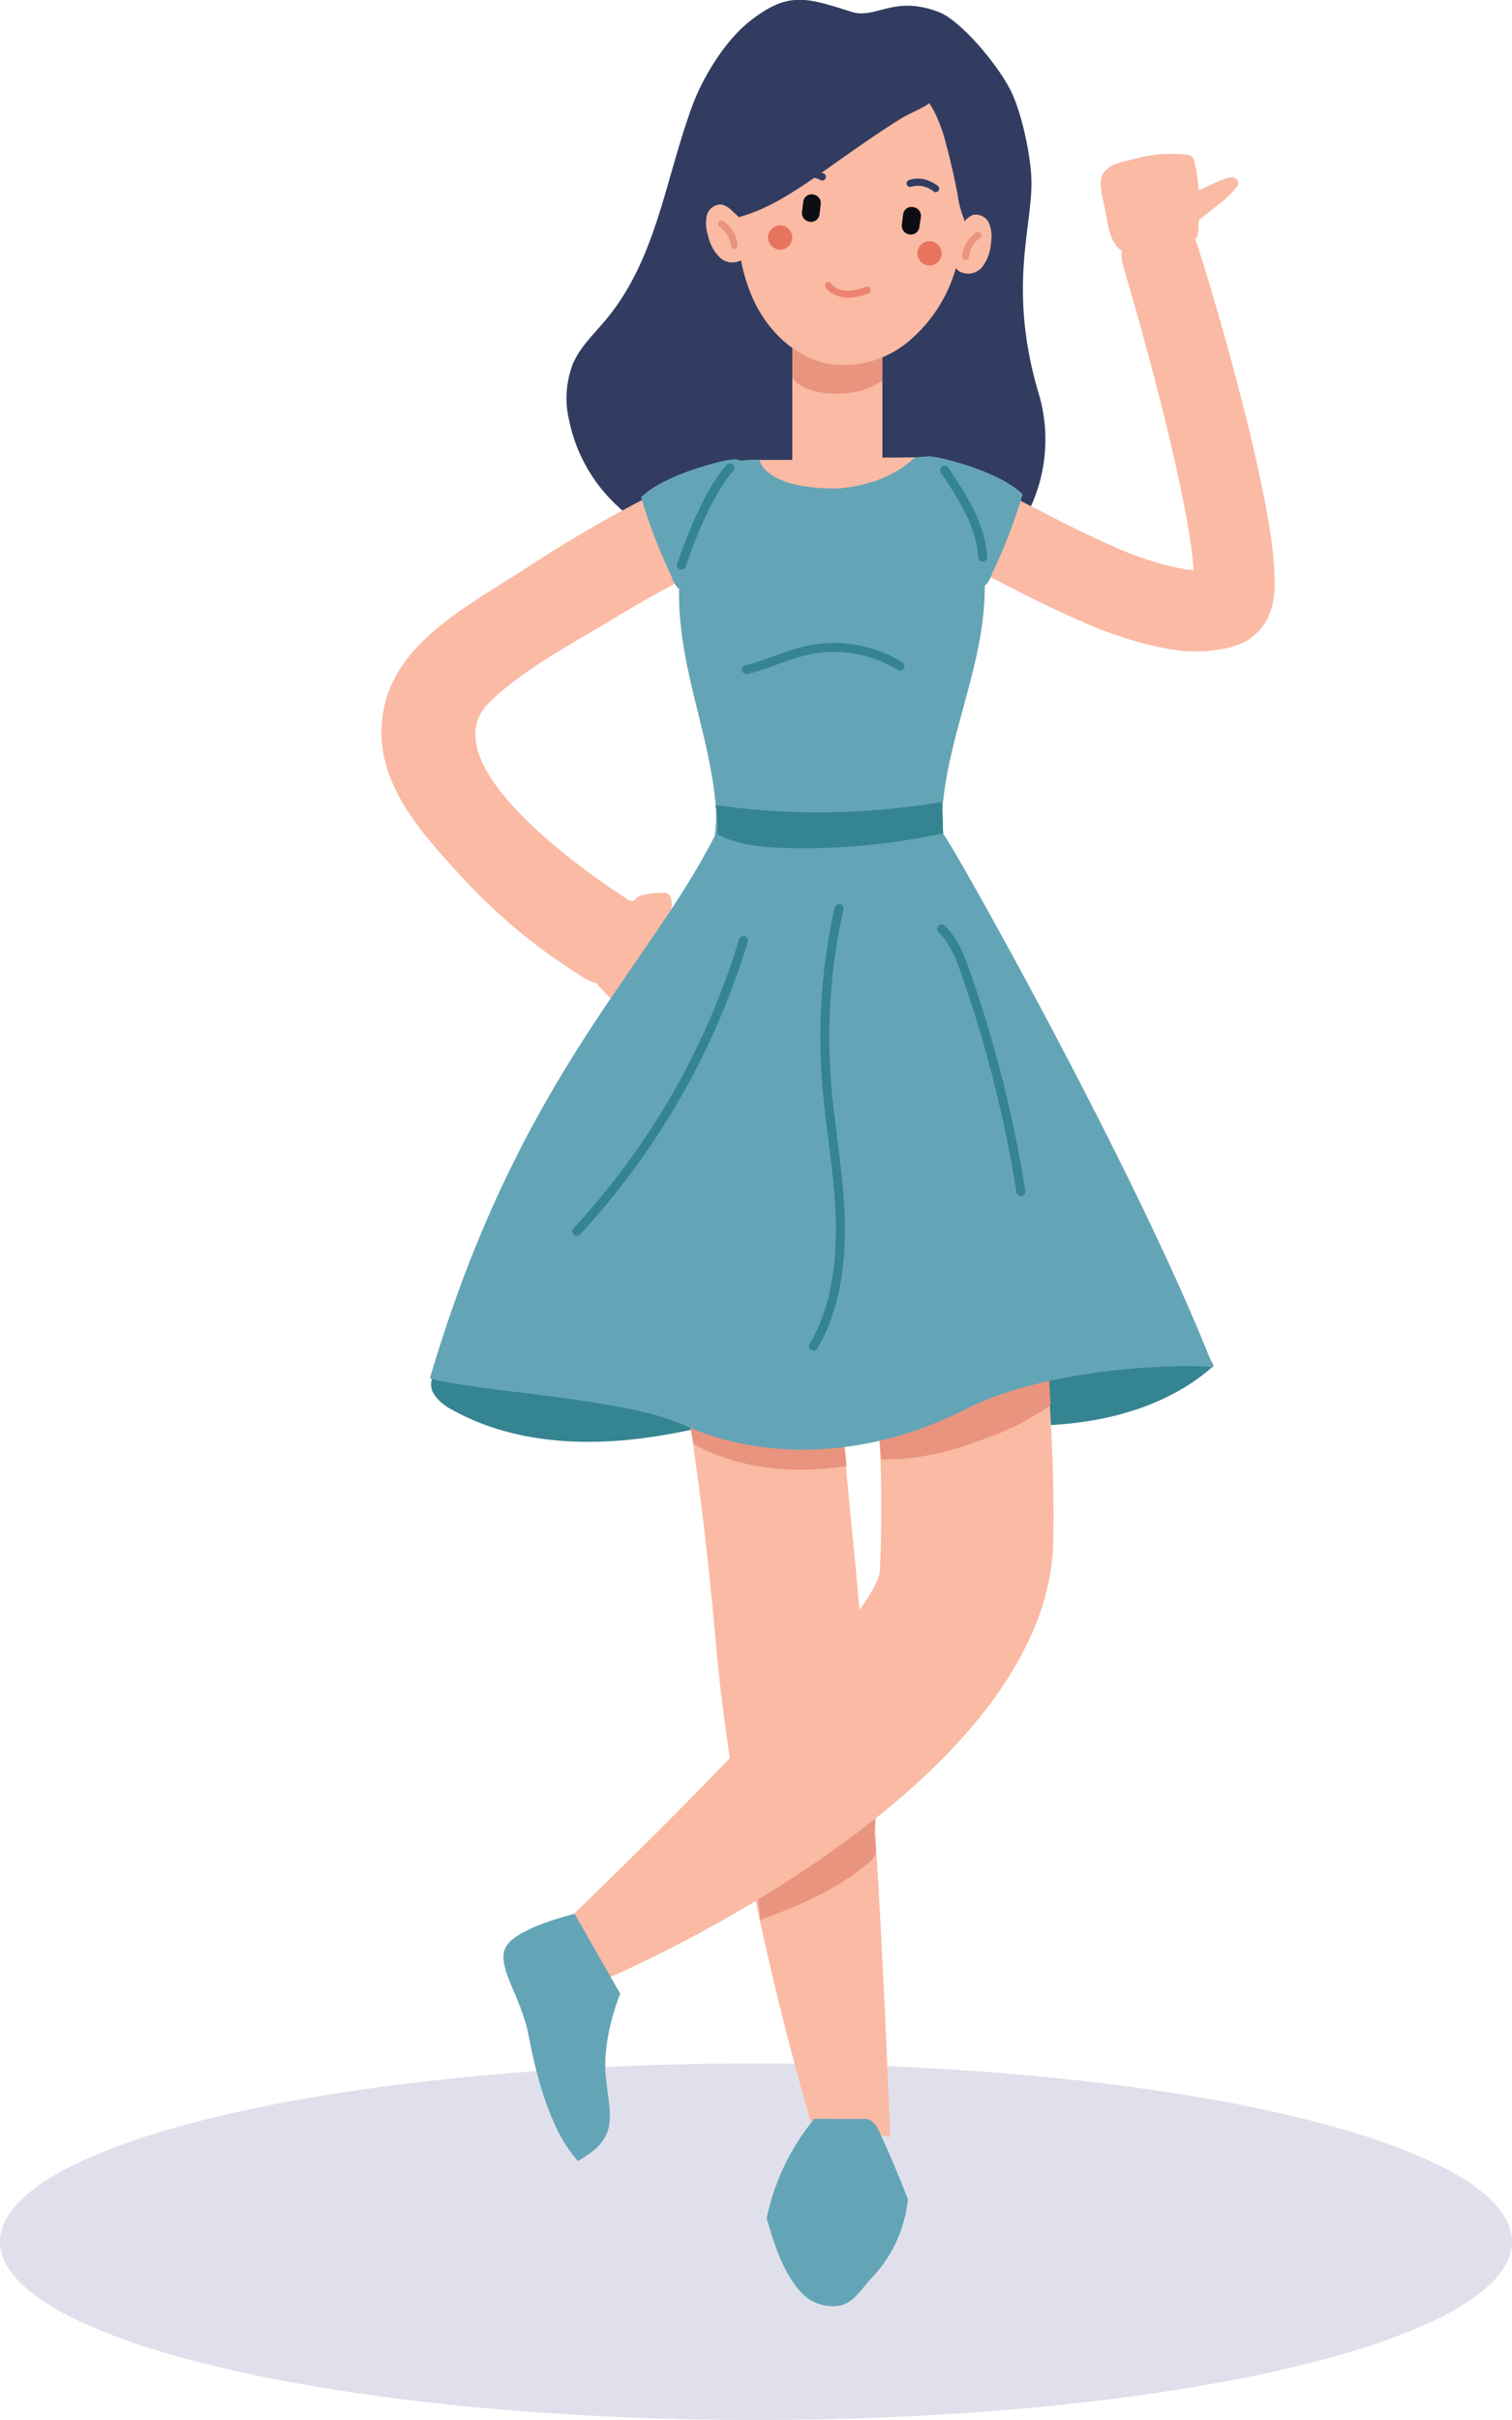
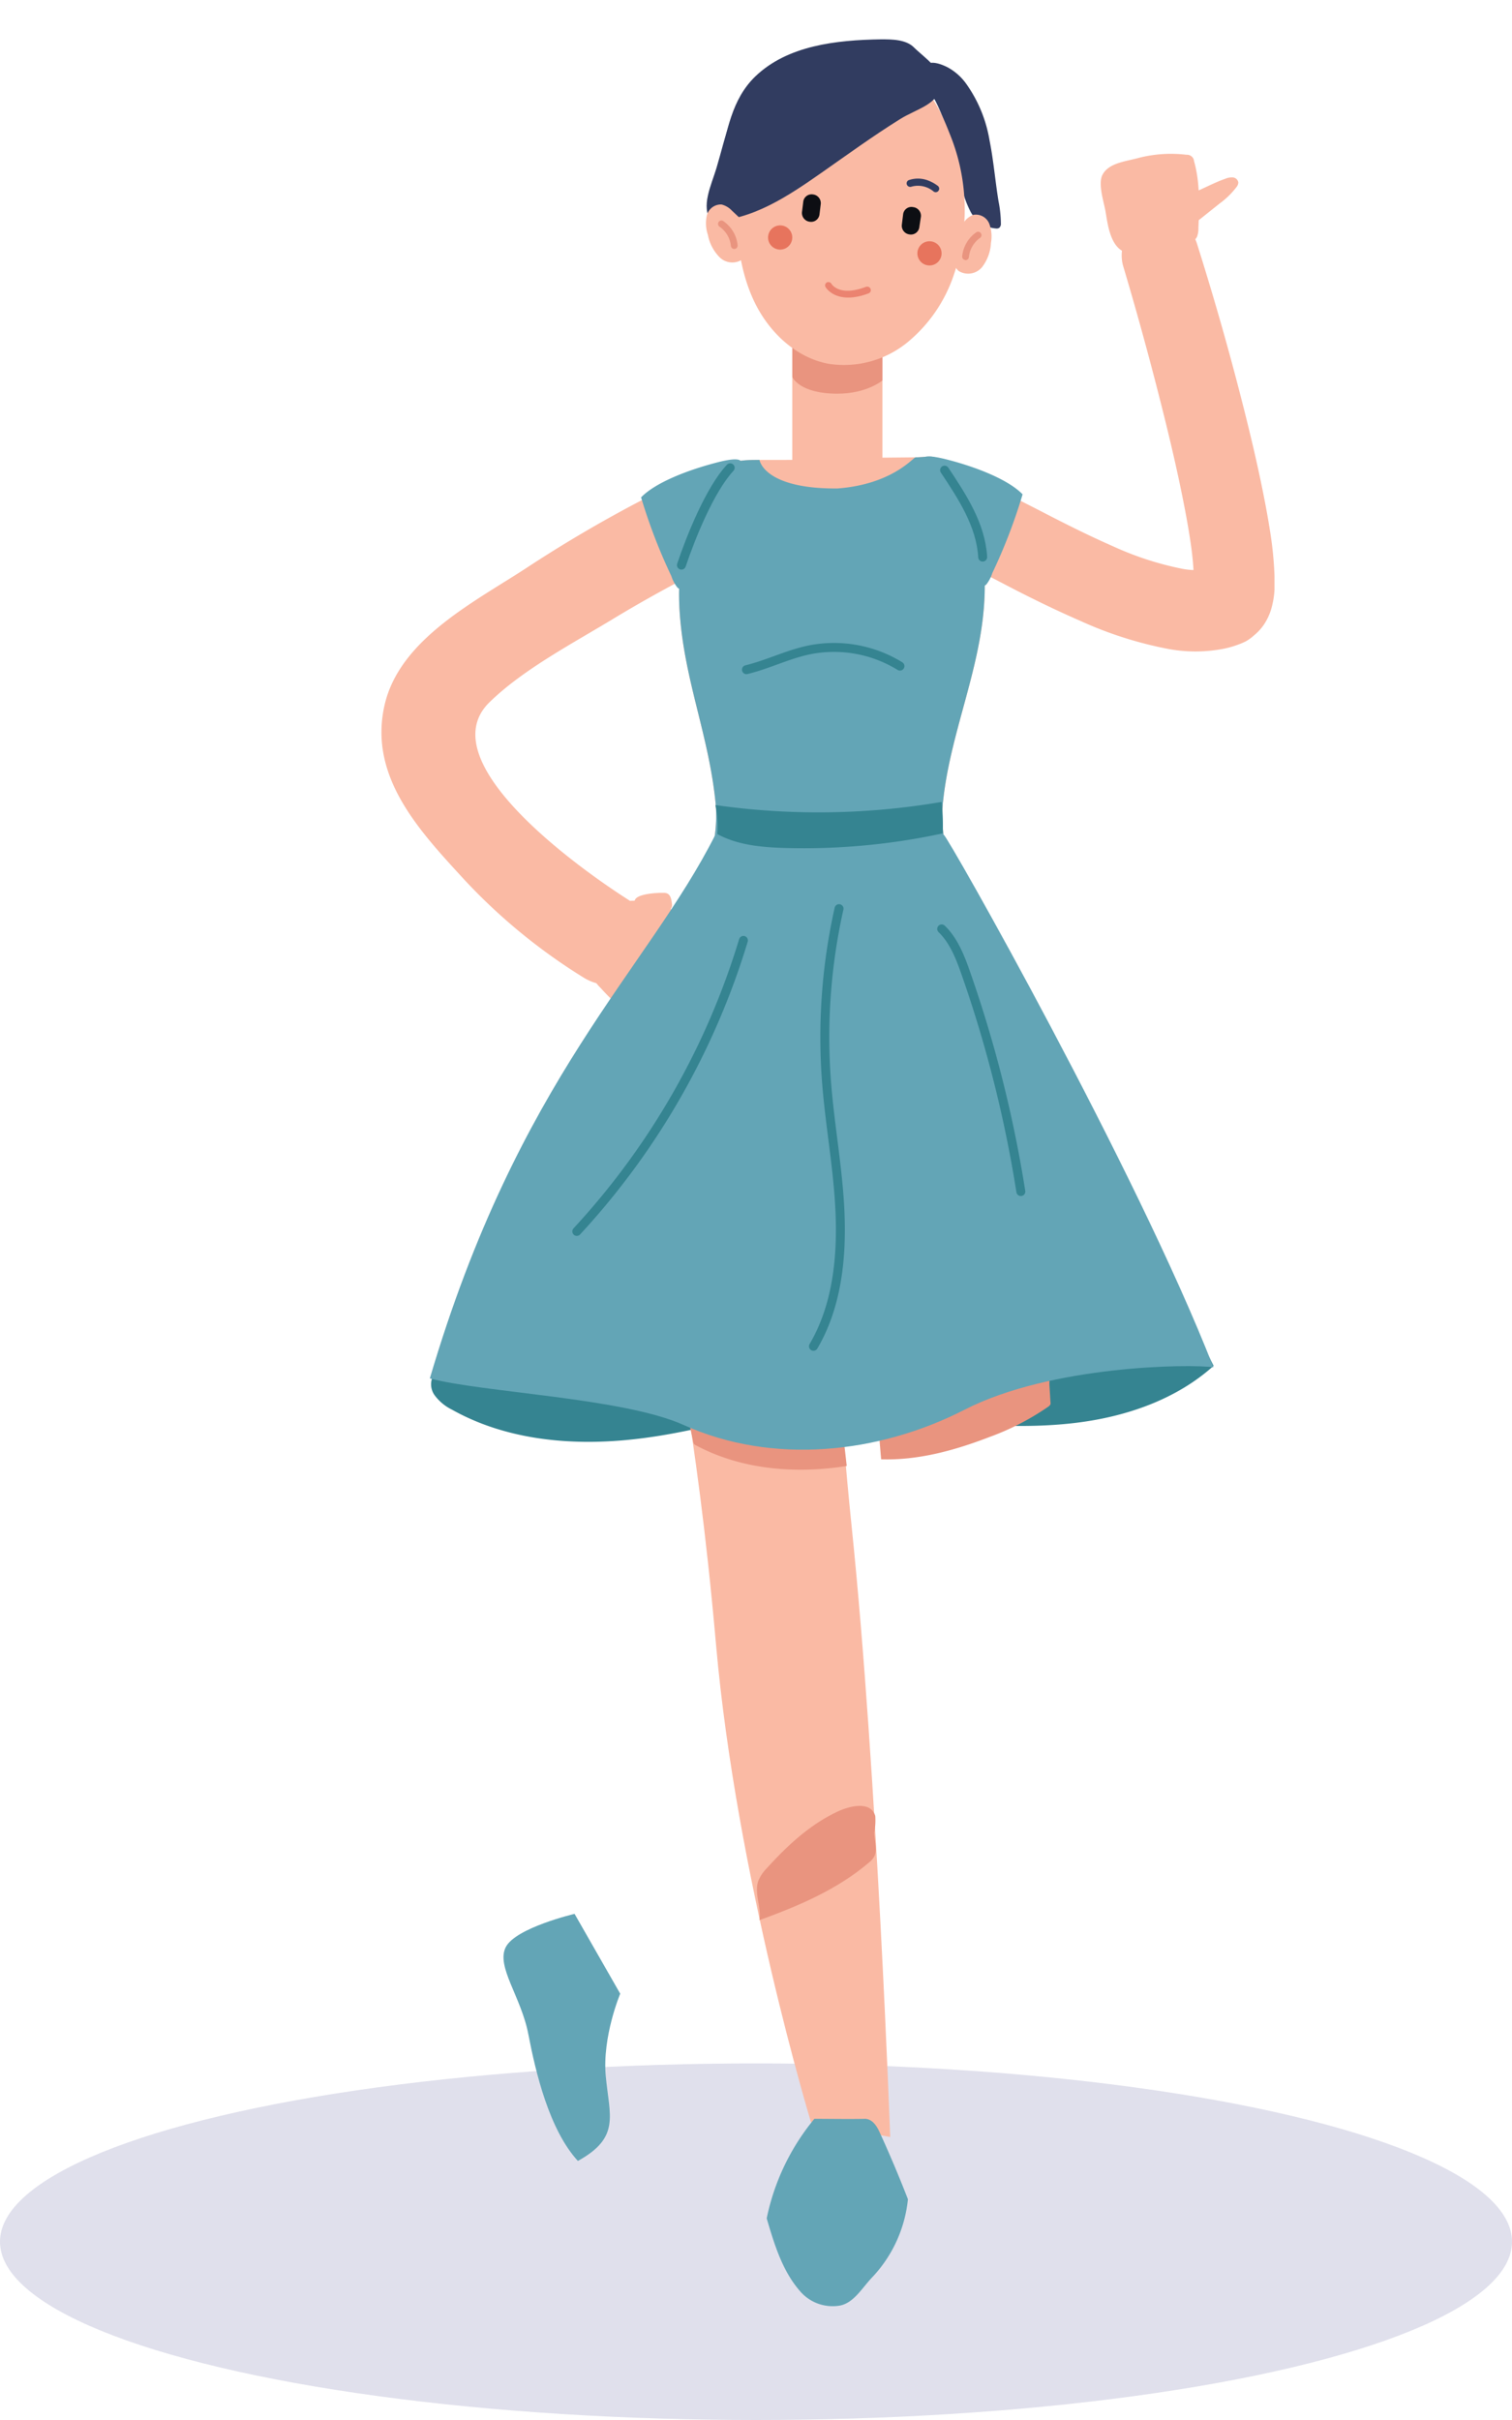
<svg xmlns="http://www.w3.org/2000/svg" viewBox="0 0 250 400">
  <defs>
    <style>.cls-1{fill:#e0e0ec;}.cls-2{fill:#358491;}.cls-3,.cls-9{fill:#313c60;}.cls-4{fill:#fabaa4;}.cls-5,.cls-6{fill:#e9947f;}.cls-10,.cls-11,.cls-6,.cls-8,.cls-9{fill-rule:evenodd;}.cls-7{fill:#63a5b6;}.cls-8{fill:#e7745d;}.cls-10{fill:#0d0e13;}.cls-11{fill:#eb8370;}.cls-12{fill:none;stroke:#358491;stroke-linecap:round;stroke-miterlimit:10;stroke-width:1.48px;}</style>
  </defs>
  <g id="svg">
    <ellipse class="cls-1" cx="125" cy="370.53" rx="125" ry="29.47" />
    <g id="g-1">
      <path class="cls-2" d="M200.66,225.76c-6.15,5.53-14.33,8.36-22.53,9.39s-16.51.4-24.75-.24c-.74-.06-1.76-.63-1.33-1.24l-1.73,1.11c-1.31-1.83-4-1.64-6.21-2-2.47-.38-4.78-1.64-7.28-1.78a16.75,16.75,0,0,0-5.32.87c-9.38,2.62-18.79,5.36-28.49,6.2S83.2,237.76,74.73,233a7.86,7.86,0,0,1-2.91-2.44,3.09,3.09,0,0,1,.06-3.58,4.6,4.6,0,0,1,1.61-1c3.74-1.69,7.51-3.34,11.38-4.69,9.06-3.18,18.62-4.73,28.17-5.75a263.43,263.43,0,0,1,67.9,1.57c6.13.94,12.32,2.13,17.86,4.92" />
-       <path class="cls-3" d="M164.16,91.07A22.86,22.86,0,0,1,152,97.44a45.76,45.76,0,0,1-8.91.39A88.54,88.54,0,0,1,130.91,97a62.16,62.16,0,0,1-15.4-5c-6-2.69-11.82-6-16-11.11a26.46,26.46,0,0,1-5.41-11.43A15.71,15.71,0,0,1,94.78,60c1.26-2.84,3.65-5,5.62-7.42,8.22-10.08,9.56-22.88,14.07-35.09,1.83-4.94,5.53-10.92,9.7-14.14,6.2-4.78,9.12-3.77,16.59-1.4,4.12,1.3,7-2.87,14.53.07,3.44,1.33,9.47,8.33,11.81,12.92,1.67,3.29,3.2,10,3.42,14.31.4,7.85-4.12,18.13,1.3,36.06a26.72,26.72,0,0,1-3.2,21.76C167.4,89.06,165.79,89.42,164.16,91.07Z" />
      <path class="cls-3" d="M118.85,27.08c1.4-5.35,2.06-10.62,6.05-14.46,5.34-5.12,13.38-6,20.77-6.12,1.78,0,4.16,0,5.49,1.38.81.84,4,3.26,4.1,4.38,0,3-3.69,3.89-6.35,5.68-4.42,3-8.45,6.12-12.69,9.31-5.4,4.05-11.23,8.27-18,8.61C116.43,33.54,118.11,29.93,118.85,27.08Z" />
      <path class="cls-3" d="M156.67,21.83q1.23,4.05,2.16,8.17a17,17,0,0,0,1.65,5,5.23,5.23,0,0,0,4.25,2.77.83.83,0,0,0,.49-.11.88.88,0,0,0,.27-.72,19.71,19.71,0,0,0-.39-3.67c-.55-3.36-.82-6.76-1.49-10.09a22.47,22.47,0,0,0-3.86-9.34,9.13,9.13,0,0,0-3.1-2.73c-.88-.44-2.56-1.14-3.48-.44-1.89,1.43.74,4.63,1.44,5.91A27.74,27.74,0,0,1,156.67,21.83Z" />
      <rect class="cls-4" x="130.99" y="53.88" width="14.9" height="26.05" transform="translate(276.89 133.8) rotate(180)" />
      <path class="cls-5" d="M131,62.3s1.11,2.77,7.46,2.77c4.9,0,7.45-2.19,7.45-2.19v-9H131Z" />
      <path class="cls-4" d="M135.46,158.93s1.13,52.48,5.36,93.44,6.37,100.86,6.37,100.86l-13.11-2.49s-12.31-40.56-15.69-78.91-7.63-52.41-9-70c-.89-11,1.65-43.52,1.65-43.52Z" />
      <path class="cls-6" d="M140,242.31c-8.46,1.35-17.46.61-25-3.45a.76.76,0,0,1-.25-.19.67.67,0,0,1-.13-.34l-.69-3.27a.45.45,0,0,1,.48-.68A56.86,56.86,0,0,1,135,236a8.76,8.76,0,0,1,2.09.83,8.52,8.52,0,0,0,1.24.72c1.13.44,1.24.41,1.31,1.65C139.69,239.47,140,242.32,140,242.31Z" />
      <path class="cls-6" d="M144.6,306.76a3.12,3.12,0,0,1-.92,1.09c-5.22,4.46-11.67,7.2-18.12,9.53.37-2.16-.92-4.45-.17-6.51a6.64,6.64,0,0,1,1.47-2.15c3.41-3.76,7.23-7.29,11.86-9.39,1.77-.79,5.25-1.71,6,.83a11.14,11.14,0,0,1-.16,2.75C144.57,304.1,145.07,305.63,144.6,306.76Z" />
-       <path class="cls-4" d="M163.69,160.7s11.27,52.88,10.46,94.05-73.17,72-73.17,72l-12.71-4.07s56.7-53.51,57.21-63.12a216.11,216.11,0,0,0-8.36-70.59l7.24-19.79Z" />
      <path class="cls-7" d="M102.55,329.54s-3,7.1-2.39,13.64,2.46,10.11-4.61,14c-4.74-5.15-7-14.71-8.19-20.93S82,325.06,83.62,321.85,95,316.34,95,316.34Z" />
      <path class="cls-4" d="M157.75,45.3A24.49,24.49,0,0,1,150,56.62a16.59,16.59,0,0,1-13,3.51c-5.43-1-9.88-5.26-12.27-10.25s-3-10.64-3-16.17c0-3.34.21-6.78,1.64-9.79,3.11-6.53,8.35-11,15.51-12.06,3.15-.46,10.48.56,13.34,2.48,2.41,1.61,3.91,5.5,4.92,8.05A33,33,0,0,1,157.75,45.3Z" />
      <path class="cls-3" d="M118.46,27.78c1.58-5.3,2.42-10.55,6.54-14.24,5.5-4.94,13.57-5.5,21-5.42,1.78,0,4.15.15,5.44,1.57.79.87,3.89,3.4,3.95,4.52-.1,3-3.82,3.77-6.54,5.46-4.52,2.82-8.66,5.83-13,8.87-5.53,3.87-11.51,7.89-18.25,8C115.82,34.16,117.62,30.6,118.46,27.78Z" />
-       <path class="cls-3" d="M156.43,23.82q1.09,4.08,1.89,8.24a16.79,16.79,0,0,0,1.48,5.08A5.23,5.23,0,0,0,164,40.05a.75.75,0,0,0,.49-.1.88.88,0,0,0,.29-.71,18.2,18.2,0,0,0-.27-3.68c-.43-3.37-.58-6.78-1.14-10.13A22.63,22.63,0,0,0,159.79,16a9.15,9.15,0,0,0-3-2.83c-.87-.48-2.52-1.22-3.46-.56-1.94,1.37.57,4.65,1.23,6A26.86,26.86,0,0,1,156.43,23.82Z" />
      <path class="cls-4" d="M121,34.8a3.53,3.53,0,0,0-1.7-1,2.4,2.4,0,0,0-2.42,1.78,5.9,5.9,0,0,0,.16,3.22,7.17,7.17,0,0,0,2,3.78,3,3,0,0,0,4,.08,3.47,3.47,0,0,0,.46-3.41c-.36-1.16-1-2.2-1.34-3.36" />
      <path class="cls-4" d="M159.36,36.75a3.47,3.47,0,0,1,1.54-1.23,2.39,2.39,0,0,1,2.65,1.41,5.92,5.92,0,0,1,.3,3.21,7.16,7.16,0,0,1-1.46,4,3,3,0,0,1-3.9.64,3.45,3.45,0,0,1-.94-3.32c.2-1.19.7-2.32.85-3.51" />
      <path class="cls-4" d="M112.4,101.46c-.52-7.31.54-12.67,5.4-20.17,1.58-2.44,2.14-3.84,3.17-4.59.86-.62,2.29-.68,4.61-.68,6,0,6,0,12.65-.08,6.07-.36,4.2-.24,13.16-.35,1.1,0,2.67-.25,3.14,0,.79.43,1,1.54,2.77,4.34,4.86,7.5,5.93,12.87,5.4,20.18-.8,11.12-5.64,21.36-6.78,32.45-.71,6.8,1.91,13.47,4.82,19.65,1.28,2.72,2.65,5.49,2.95,8.49.66,6.68-4.06,12.63-9,17.22-2.66,2.49-5.46,4.84-8.33,7.09a18.12,18.12,0,0,1-6.5,3.73,7.82,7.82,0,0,1-2.77.2,7.81,7.81,0,0,1-2.77-.2,18.16,18.16,0,0,1-6.51-3.73c-2.87-2.25-5.67-4.6-8.33-7.09-4.9-4.59-9.63-10.54-9-17.22.29-3,1.66-5.77,3-8.49,2.91-6.18,5.52-12.85,4.82-19.65C117.17,121.47,113.2,112.58,112.4,101.46Z" />
      <path class="cls-8" d="M129.24,37.27A2,2,0,1,1,127,39.11,2,2,0,0,1,129.24,37.27Z" />
      <path class="cls-8" d="M153.9,39.89a2,2,0,1,1-2.21,1.85A2,2,0,0,1,153.9,39.89Z" />
      <path class="cls-9" d="M154.35,31.64a4,4,0,0,0-3.67-.78.59.59,0,0,1-.74-.36.57.57,0,0,1,.36-.74,4.64,4.64,0,0,1,3.32.14,6.13,6.13,0,0,1,1.45.83.58.58,0,0,1,.09.82A.57.57,0,0,1,154.35,31.64Z" />
-       <path class="cls-9" d="M135.73,29.79a4,4,0,0,0-3.75,0,.58.58,0,0,1-.8-.18.59.59,0,0,1,.18-.81,4.71,4.71,0,0,1,3.28-.58,6,6,0,0,1,1.59.48.58.58,0,0,1,.27.78A.57.57,0,0,1,135.73,29.79Z" />
      <path class="cls-5" d="M121.45,41.15h0a.56.56,0,0,0,.51-.6,5.49,5.49,0,0,0-2.36-4,.55.55,0,0,0-.78.15.56.56,0,0,0,.15.77,4.4,4.4,0,0,1,1.88,3.19A.56.56,0,0,0,121.45,41.15Z" />
      <path class="cls-5" d="M159.64,43a.56.56,0,0,0,.56-.5,4.42,4.42,0,0,1,1.88-3.2.56.56,0,0,0-.63-.92,5.47,5.47,0,0,0-2.36,4,.56.56,0,0,0,.51.6Z" />
      <path class="cls-7" d="M145.4,352.35q2.52,5.49,4.72,11.16a22,22,0,0,1-5.78,12.77c-1.79,1.84-3.11,4.35-5.48,4.81a7.09,7.09,0,0,1-6.61-2.42c-2.85-3.28-4.19-7.58-5.48-12a37.73,37.73,0,0,1,7.88-16.45c2.52,0,5.89.06,8.42,0C144.17,350.28,144.89,351.24,145.4,352.35Z" />
      <path class="cls-4" d="M111.06,150.34a5.18,5.18,0,0,1,2,1.65c1,1.58.55,3.69,0,5.51l-1.68,5.66c-.63,2.14-1.58,4.6-3.73,5.18-1.9.52-3.8-.72-5.3-2a38.61,38.61,0,0,1-3-3,8.29,8.29,0,0,1-1.81-2.6c-.8-2-.15-4.32.57-6.38a11.66,11.66,0,0,1,1.59-3.36C102.17,147.82,107.93,148.74,111.06,150.34Z" />
      <path class="cls-4" d="M109.69,147.58a1.6,1.6,0,0,1,.58.08c.6.24.75,1,.82,1.65a1.12,1.12,0,0,1-.25,1,1.18,1.18,0,0,1-.62.17c-1.31.1-4.26.38-5.12-1C104,147.74,108.68,147.55,109.69,147.58Z" />
      <path class="cls-4" d="M123.54,90.58A216.09,216.09,0,0,0,101.86,102c-6.79,4.15-15.24,8.52-20.93,14.08-10,9.78,14.91,27.51,22.91,32.61s.6,18-7.48,12.81a95.43,95.43,0,0,1-19.59-16.1c-7.34-8-15.93-17-13.17-28.92,2.56-11,15.2-17.16,23.85-22.87a220.67,220.67,0,0,1,28.61-15.81c8.6-4,16.14,8.78,7.48,12.81Z" />
      <path class="cls-4" d="M159.21,78.23c2.48,1,4.61,2.06,6.72,3.11l6.15,3.14c4,2.08,8,4.08,11.92,5.8A51.73,51.73,0,0,0,195.41,94a11.63,11.63,0,0,0,4.23.07,3.67,3.67,0,0,0,.58-.18s.22-.1-.3.15a5.52,5.52,0,0,0-.93.6,5.3,5.3,0,0,0-1.07,1.14,3.87,3.87,0,0,0-.52,1.06c-.07.26,0,0,0-.23a9.21,9.21,0,0,0,0-1.1,50.53,50.53,0,0,0-.57-6c-.31-2.11-.7-4.27-1.13-6.43-.85-4.34-1.85-8.71-2.92-13.08-2.15-8.72-4.52-17.49-7.09-26.08v0a6.38,6.38,0,0,1,12.19-3.75c2.8,8.87,5.33,17.7,7.61,26.7,1.14,4.49,2.22,9,3.17,13.64.47,2.31.92,4.64,1.29,7a60.18,60.18,0,0,1,.78,7.68c0,.72,0,1.47,0,2.32a14.45,14.45,0,0,1-.54,3.15,9.48,9.48,0,0,1-1.23,2.61,8.36,8.36,0,0,1-1.64,1.77A7.15,7.15,0,0,1,206,106c-.65.32-.53.24-.69.32a17.25,17.25,0,0,1-2.68.85,24.56,24.56,0,0,1-9.38.11,64,64,0,0,1-14.61-4.65c-4.43-1.93-8.63-4-12.73-6.15l-6-3.12c-2-1-3.94-2-5.69-2.68l-.05,0a6.69,6.69,0,0,1,5.05-12.38Z" />
      <path class="cls-4" d="M202.62,29.54a2.66,2.66,0,0,1,1.27-.21,1,1,0,0,1,.86.83,1.25,1.25,0,0,1-.28.73,13.38,13.38,0,0,1-2.79,2.73l-3.52,2.81c-1.24,1-2.7,2-4.26,1.77a1.24,1.24,0,0,1-.61-.26,1.19,1.19,0,0,1-.26-.33,3.4,3.4,0,0,1,.27-3.51c1-1.49,2.57-1.66,4.09-2.28C199.15,31.09,200.8,30.17,202.62,29.54Z" />
      <path class="cls-4" d="M182.8,35c-.29-1.67-1.3-4.64-.5-6.13,1.07-2,3.95-2.19,6.12-2.81a21.54,21.54,0,0,1,7.76-.48,1.17,1.17,0,0,1,1.25,1.05c1,3.58.88,7.36.72,11.08a3.91,3.91,0,0,1-.25,1.48,3.76,3.76,0,0,1-2.69,1.69c-2.53.64-6.71,1.82-9.26.78C183.6,40.72,183.17,37.21,182.8,35Z" />
      <path class="cls-10" d="M134.43,32.14h0a1.45,1.45,0,0,1,1.28,1.56l-.22,1.79a1.39,1.39,0,0,1-1.61,1.16h0a1.46,1.46,0,0,1-1.28-1.57l.22-1.78A1.39,1.39,0,0,1,134.43,32.14Z" />
      <path class="cls-10" d="M151,34.24h0a1.44,1.44,0,0,1,1.27,1.56L152,37.59a1.4,1.4,0,0,1-1.61,1.16h0a1.45,1.45,0,0,1-1.28-1.57l.22-1.78A1.38,1.38,0,0,1,151,34.24Z" />
      <path class="cls-11" d="M136.51,47.47a.56.56,0,0,1,.19-.78.59.59,0,0,1,.78.23s1.24,2.19,5.7.49a.61.61,0,0,1,.76.33.56.56,0,0,1-.3.74C138.26,50.53,136.52,47.47,136.51,47.47Z" />
      <path class="cls-6" d="M173.68,231.67a1.08,1.08,0,0,1,0,.47,1.22,1.22,0,0,1-.37.38,42.7,42.7,0,0,1-9.7,5c-5.73,2.21-11.78,3.88-17.92,3.69l-.55-6.46a5.42,5.42,0,0,1,.08-2.05,4.42,4.42,0,0,1,2.07-2.3,17.14,17.14,0,0,1,4.05-1.68c5.61-1.65,11.5-2,17.34-2.33,1-.06,4-.57,4.62.52a5.58,5.58,0,0,1,.21,1.88C173.56,229.72,173.63,230.69,173.68,231.67Z" />
      <path class="cls-7" d="M200.63,226c-3.87-.57-26.81-.33-41.12,7s-31.8,9.14-46.44,2.55c-10-4.52-33.23-5.37-42-7.71,14.66-49.72,35.9-67.44,47.2-89.85,11.53,1,26.21.43,37.78,0C156.57,138,187.91,193.38,200.63,226Z" />
      <path class="cls-7" d="M112.4,101.46c-.52-7.31.54-12.67,5.4-20.17,1.58-2.44,2.14-3.84,3.17-4.59.86-.62,2.29-.68,4.61-.68,0,0,.66,4.8,12.87,4.72,9.1-.68,12.54-5.14,12.94-5.15,1.1,0,2.67-.25,3.14,0,.79.43,1,1.54,2.77,4.34,4.86,7.5,5.93,12.87,5.4,20.18-.8,11.12-5.64,21.36-6.78,32.45-.71,6.8,1.91,13.47,4.82,19.65,1.28,2.72,2.65,5.49,2.95,8.49.66,6.68-4.06,12.63-9,17.22-2.66,2.49-5.46,4.84-8.33,7.09a18.12,18.12,0,0,1-6.5,3.73,7.82,7.82,0,0,1-2.77.2,7.81,7.81,0,0,1-2.77-.2,18.16,18.16,0,0,1-6.51-3.73c-2.87-2.25-5.67-4.6-8.33-7.09-4.9-4.59-9.63-10.54-9-17.22.29-3,1.66-5.77,3-8.49,2.91-6.18,5.52-12.85,4.82-19.65C117.17,121.47,113.2,112.58,112.4,101.46Z" />
      <path class="cls-2" d="M118.29,133.07a17.09,17.09,0,0,1,.31,4.79c3.38,1.84,7.36,2.19,11.2,2.3a108.71,108.71,0,0,0,26.07-2.41,34.73,34.73,0,0,0-.18-5.2A120.93,120.93,0,0,1,118.29,133.07Z" />
      <path class="cls-7" d="M106,82.21a91,91,0,0,0,5,13,6.07,6.07,0,0,0,1,1.9,3.22,3.22,0,0,0,3.82.22,7.79,7.79,0,0,0,2.64-3.09,32.75,32.75,0,0,0,4.15-14.61c0-.82.37-2.73-.13-3.42s-3.41.09-4.19.3C113.72,77.71,108.39,79.74,106,82.21Z" />
      <path class="cls-7" d="M169.08,81.71a90.42,90.42,0,0,1-5,13,6,6,0,0,1-1,1.9,3.21,3.21,0,0,1-3.82.23,7.86,7.86,0,0,1-2.64-3.09,32.79,32.79,0,0,1-4.15-14.62c0-.81-.37-2.73.13-3.41s3.41.09,4.19.29C161.36,77.2,166.69,79.24,169.08,81.71Z" />
      <path class="cls-12" d="M120.73,77.32c-3.35,3.61-6.49,11.42-8.06,16.09" />
      <path class="cls-12" d="M156.18,77.71c2.94,4.4,6,9.09,6.3,14.37" />
      <path class="cls-12" d="M148.8,110.1a20.79,20.79,0,0,0-15.13-2.65c-3.51.75-6.77,2.4-10.25,3.24" />
      <path class="cls-12" d="M155.7,153.54c2.07,2,3.14,4.86,4.09,7.6a206.49,206.49,0,0,1,9,35.81" />
      <path class="cls-12" d="M138.73,150.19a97.19,97.19,0,0,0-2.08,28.51c.56,7.43,2,14.79,2.26,22.23s-.63,15.18-4.41,21.6" />
      <path class="cls-12" d="M122.92,155.44a123.46,123.46,0,0,1-27.55,48.1" />
    </g>
  </g>
</svg>